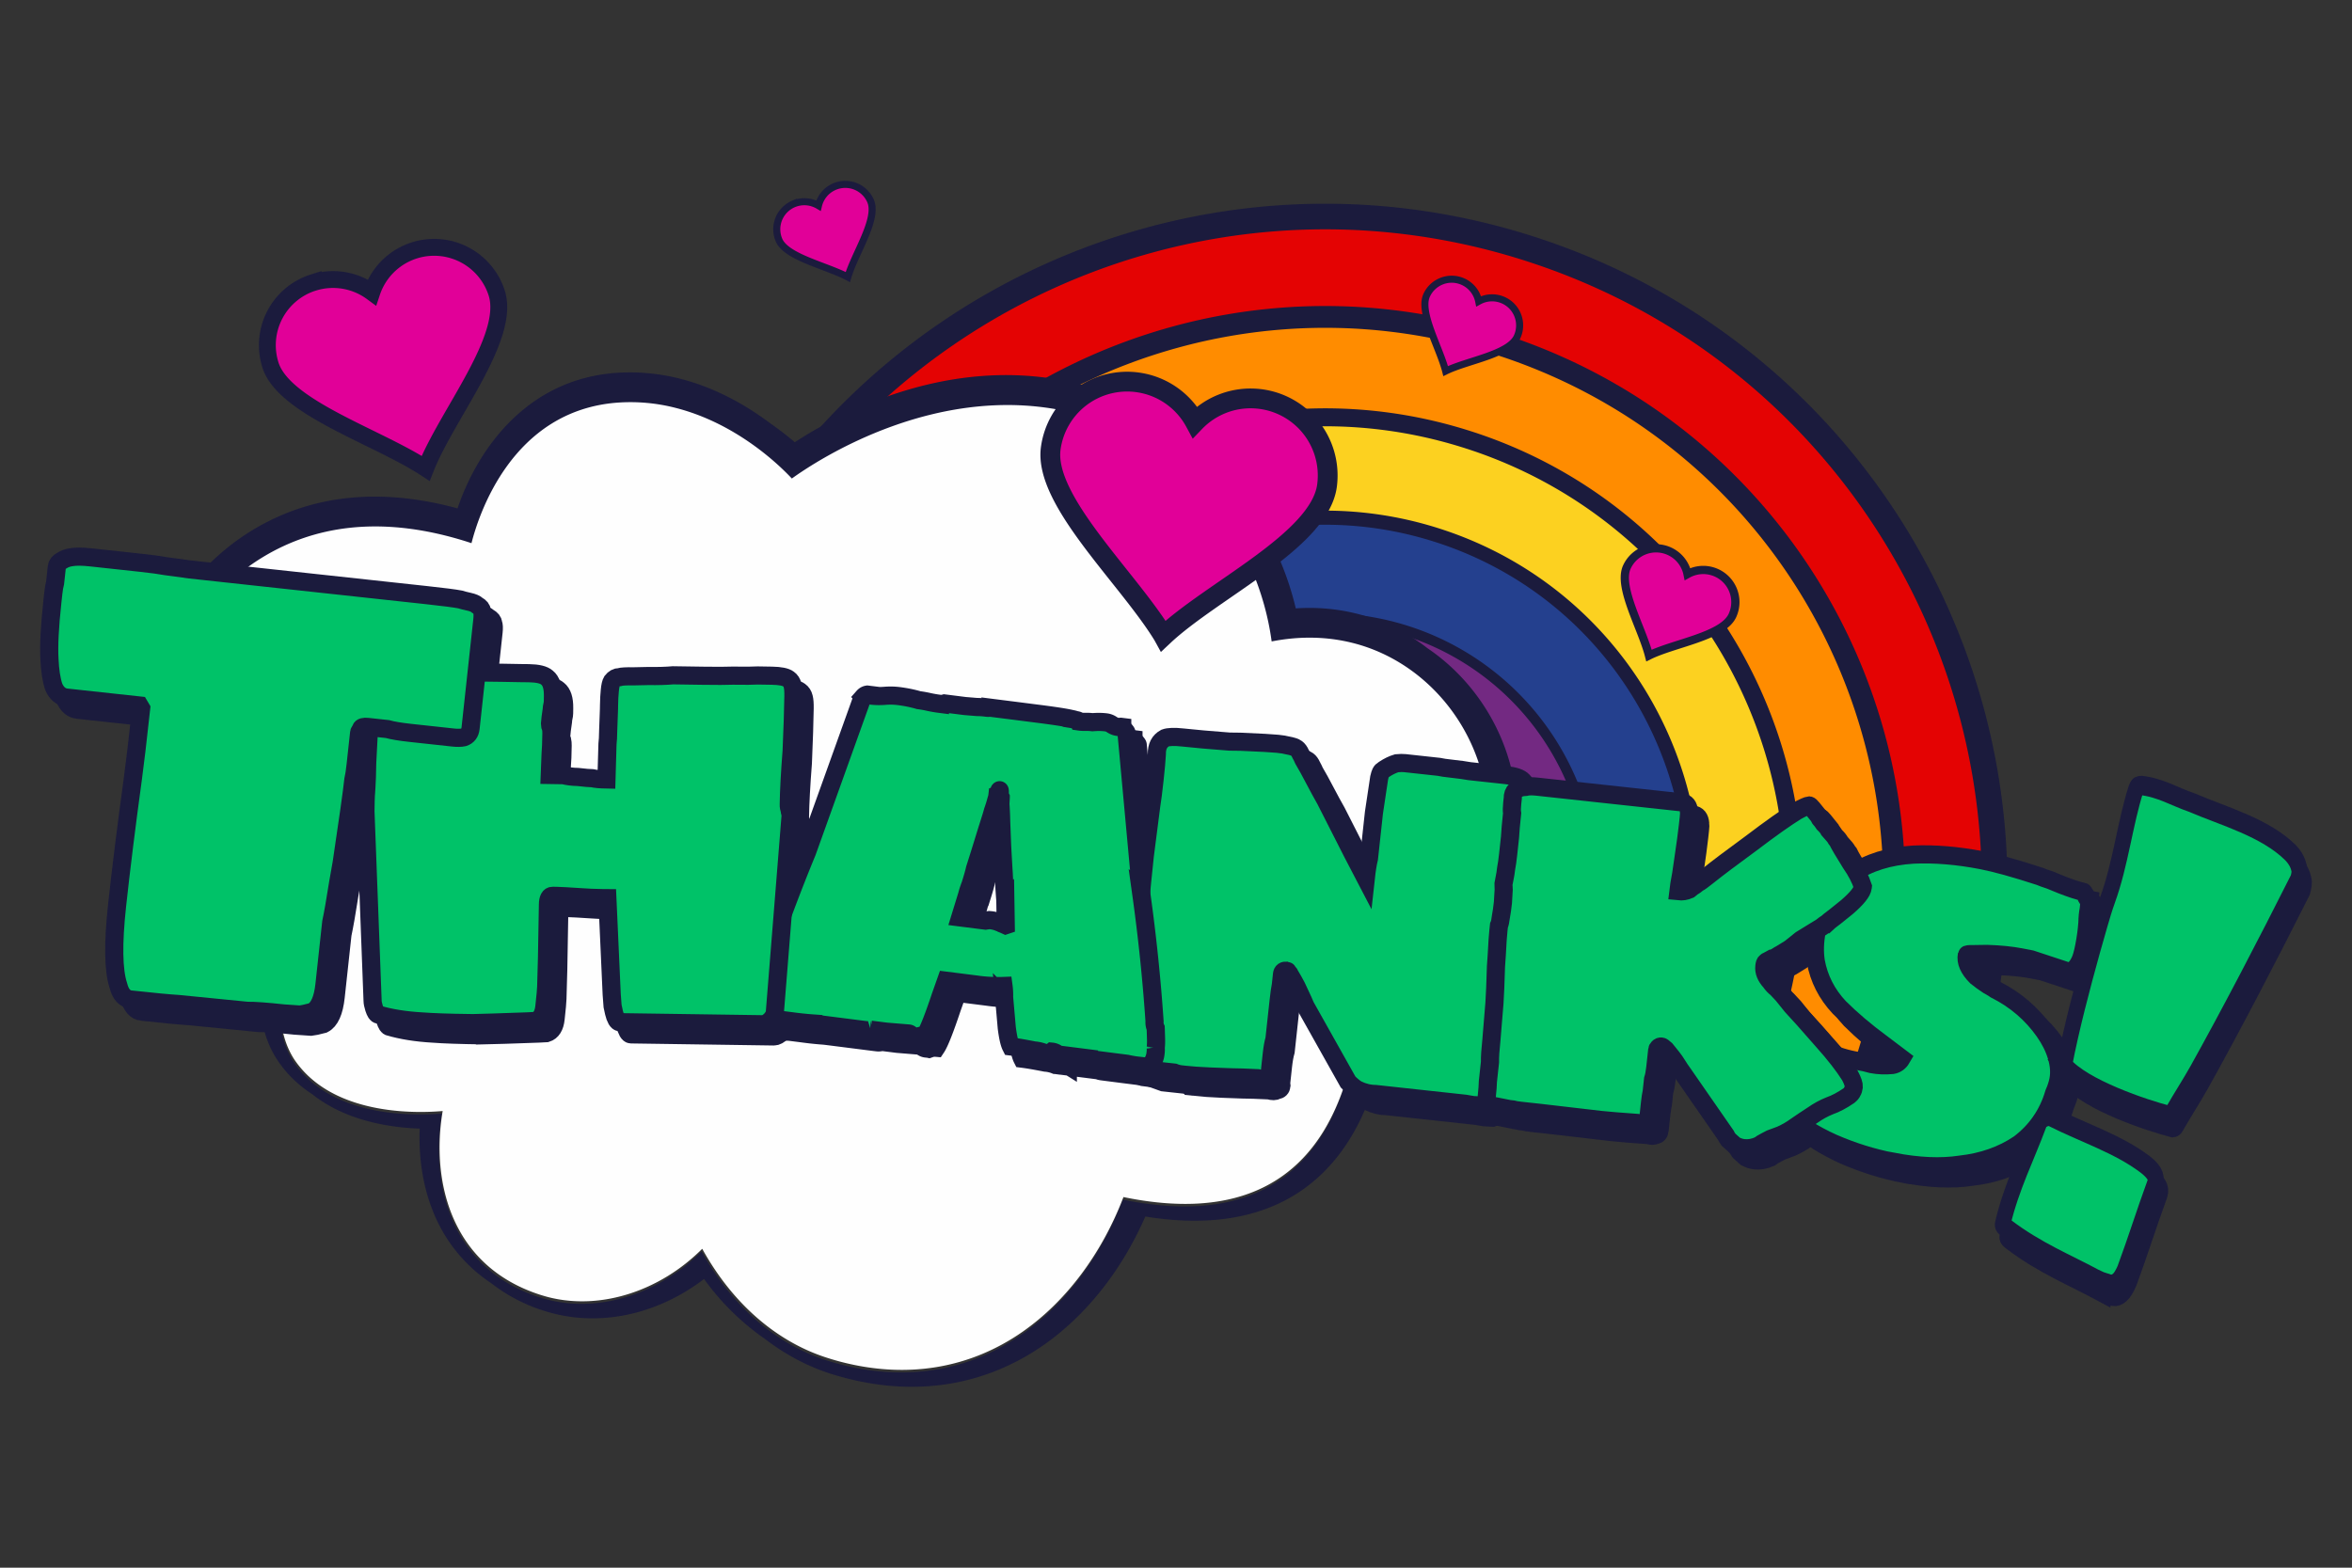
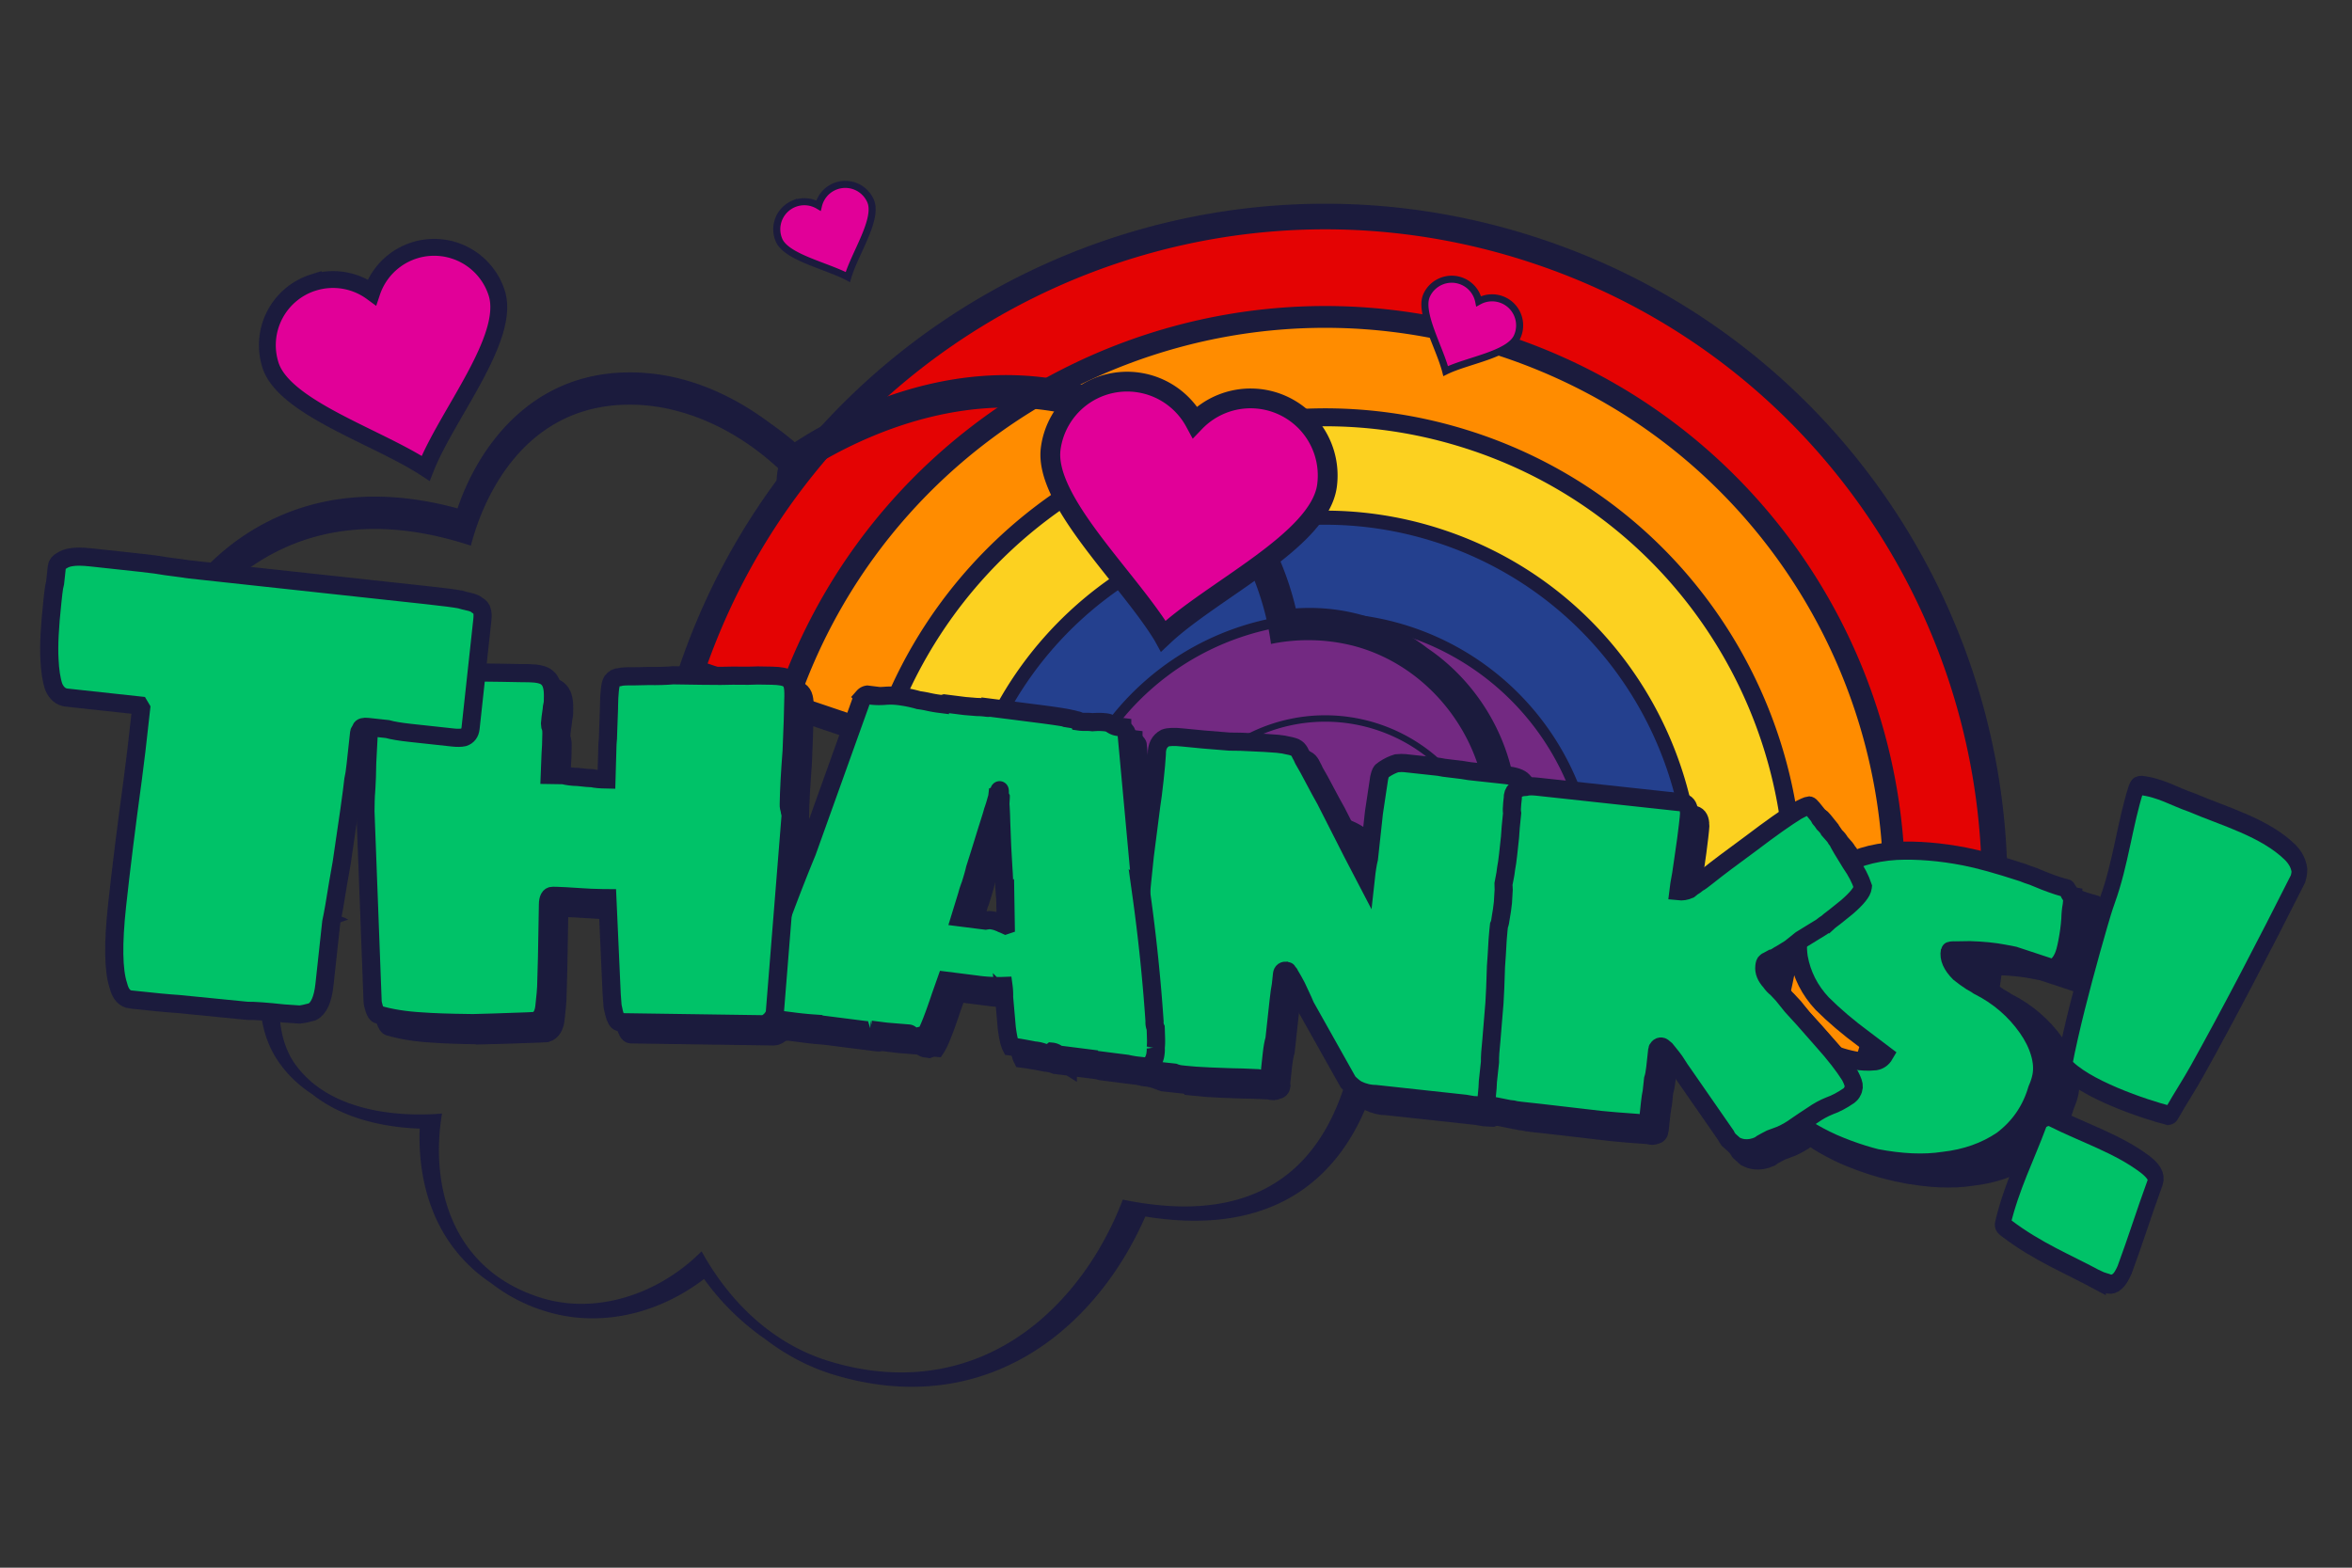
<svg xmlns="http://www.w3.org/2000/svg" width="300" height="200" viewBox="0 0 300 200" version="1.1" id="svg1">
  <rect x="0" y="0" width="300" height="200" fill="#333333" stroke="none" />
  <defs id="defs1" />
  <g id="g19" transform="translate(0.059,3.903)">
    <g id="g18">
      <g id="g1" transform="rotate(-15.753,174.531,115.754)">
        <path fill="#e40303" fill-rule="evenodd" stroke="#1b1b3d" stroke-width="3.269" d="m 219.252,37.441 c -38.884,-26.657 -92.008,-16.743 -118.665,22.14 l 63.363,43.434 a 8.535,8.535 0 1 1 14.079,9.653 l 63.363,43.434 c 26.653,-38.88 16.743,-92.008 -22.14,-118.661 z" id="path1" />
        <path fill="#ff8c00" fill-rule="evenodd" stroke="#1b1b3d" stroke-width="2.782" d="M 212.011,48.001 C 178.963,25.343 133.805,33.771 111.151,66.823 l 52.8,36.193 a 8.535,8.535 0 1 1 14.079,9.653 l 52.8,36.196 C 253.487,115.813 245.063,70.655 212.011,48.001 Z" id="path2" />
        <path fill="#fcd120" fill-rule="evenodd" stroke="#1b1b3d" stroke-width="2.29" d="m 204.773,58.561 c -27.216,-18.659 -64.403,-11.716 -83.062,15.496 l 42.24,28.959 a 8.535,8.535 0 1 1 14.079,9.653 l 42.244,28.955 C 238.928,114.407 231.989,77.22 204.777,58.561 Z" id="path3" />
        <path fill="#24408e" fill-rule="evenodd" stroke="#1b1b3d" stroke-width="1.799" d="M 197.535,69.121 C 176.147,54.46 146.928,59.914 132.271,81.298 l 31.68,21.717 a 8.535,8.535 0 1 1 14.079,9.653 l 31.684,21.717 C 224.37,113.001 218.916,83.777 197.535,69.121 Z" id="path4" />
        <path fill="#732982" fill-rule="evenodd" stroke="#1b1b3d" stroke-width="1.308" d="m 190.294,79.68 a 34.14,34.14 0 0 0 -47.463,8.855 l 21.12,14.479 a 8.535,8.535 0 1 1 14.079,9.653 l 21.124,14.476 a 34.144,34.144 0 0 0 -8.859,-47.463 z" id="path5" />
        <path fill="#732982" fill-rule="evenodd" stroke="#1b1b3d" stroke-width="0.816" d="m 183.056,90.24 a 21.339,21.339 0 0 0 -29.669,5.537 l 10.564,7.238 a 8.535,8.535 0 1 1 14.079,9.653 l 10.56,7.238 a 21.339,21.339 0 0 0 -5.533,-29.665 z" id="path6" />
      </g>
      <g id="g17" transform="rotate(14.242,105.59,83.159)">
        <path fill="#231f20" d="m 178.636,103.025 c 2.98,4.758 4.044,10.27 3.163,16.394 -1.669,11.622 -9.601,17.825 -23.564,18.448 -0.9,7.671 -3.805,14.676 -8.223,19.793 -5.333,6.181 -12.705,9.448 -21.324,9.448 a 32.213,32.213 0 0 1 -1.882,-0.056 c -6.853,-0.359 -13.567,-3.746 -19.027,-9.571 -3.921,6.61 -10.666,10.808 -17.477,10.808 a 19.232,19.232 0 0 1 -1.139,-0.037 C 77.081,167.467 72.08,157.421 71.367,148.589 c -1.811,0.631 -5.594,1.744 -9.717,1.744 -4.127,0 -7.506,-1.113 -10.057,-3.298 -3.253,-2.793 -5.732,-9.373 -1.976,-15.969 0,0 1.049,-1.273 2.285,-2.252 1.202,-0.945 1.781,-1.247 1.781,-1.247 0,0 -1.169,-0.463 -3.212,0.052 -1.681,0.418 -3.219,1.554 -4.358,3.368 -9.922,-1.195 -22.265,-10.359 -22.481,-26.589 -0.045,-3.555 1.598,-12.051 8.156,-18.698 5.471,-5.542 12.876,-8.354 22.007,-8.354 1.079,0 2.188,0.037 3.316,0.119 -0.008,-3.794 0.866,-17.597 13.511,-21.918 a 23.023,23.023 0 0 1 7.465,-1.214 c 6.296,0 11.554,2.263 14.568,3.903 0.131,2.424 1.094,4.089 1.094,4.089 0,0 1.412,-3.253 4.407,-6.588 5.396,-5.202 15.965,-13.272 29.577,-13.272 0.926,0 1.867,0.037 2.79,0.112 12.137,0.971 23.77,9.934 28.591,21.932 a 23.516,23.516 0 0 1 10.105,-2.356 c 10.621,0 20.248,7.954 22.392,18.5 1.923,9.441 -2.92,17.746 -12.977,22.369 z m 16.555,-23.856 c -1.804,-8.869 -8.388,-16.084 -16.611,-19.049 a 24.405,24.405 0 0 0 -9.713,-2.046 c -2.622,0 -5.232,0.422 -7.805,1.259 -4.392,-8.429 -11.969,-15.095 -20.54,-18.288 a 32.68,32.68 0 0 0 -10.154,-2.539 37.341,37.341 0 0 0 -2.988,-0.12 c -16.73,0 -28.815,11.065 -33.468,16.122 a 39.033,39.033 0 0 0 -3.615,-1.561 c -3.305,-1.389 -7.697,-2.693 -12.566,-2.693 -2.864,0 -5.65,0.456 -8.276,1.348 -11.054,3.779 -14.605,14.333 -15.162,21.671 a 43.843,43.843 0 0 0 -0.848,-0.008 c -9.833,0 -17.839,3.062 -23.8,9.108 -6.207,6.285 -8.951,15.031 -8.881,20.502 0.194,14.837 9.758,24.274 19.285,27.721 1.804,0.773 3.622,1.329 5.389,1.666 -1.606,5.968 0.377,11.868 4.16,15.113 1.483,1.277 3.189,2.241 5.101,2.89 2.338,1.057 5.034,1.598 8.059,1.598 2.293,0 4.47,-0.31 6.322,-0.71 0.799,3.764 2.289,7.204 4.373,9.993 a 19.621,19.621 0 0 0 9.303,6.871 21.481,21.481 0 0 0 8.656,1.8 c 6.685,0 13.078,-3.357 17.544,-8.993 a 32.131,32.131 0 0 0 9.486,5.534 c 3.017,1.292 6.162,2.054 9.344,2.222 a 38.013,38.013 0 0 0 2.013,0.052 c 9.373,0 17.403,-3.563 23.228,-10.315 4.332,-5.027 7.312,-11.711 8.522,-19.064 17.41,-1.52 22.612,-11.838 23.852,-20.465 0.825,-5.736 0.09,-10.994 -2.188,-15.685 4.448,-2.468 7.771,-5.676 9.904,-9.56 2.39,-4.347 3.103,-9.317 2.073,-14.378" id="path1-9" style="fill:#1b1b3d;fill-opacity:1;stroke-width:3.734" />
-         <path fill="#fefefe" d="m 169.221,61.821 c -3.398,0 -6.797,0.792 -10.105,2.356 C 154.294,52.179 142.662,43.213 130.525,42.245 a 35.511,35.511 0 0 0 -2.786,-0.112 c -17.825,0 -30.443,13.844 -33.054,16.954 -2.054,-1.318 -8.642,-5.086 -16.596,-5.086 a 23.116,23.116 0 0 0 -7.461,1.214 C 57.979,59.536 57.109,73.339 57.109,77.133 a 46.979,46.979 0 0 0 -3.312,-0.119 c -9.131,0 -16.536,2.812 -22.007,8.354 -6.558,6.647 -8.201,15.143 -8.152,18.702 0.232,17.436 14.467,26.724 24.651,26.724 0.456,0 0.896,-0.019 1.329,-0.06 -3.757,6.591 -1.277,13.175 1.976,15.969 2.547,2.185 5.93,3.298 10.057,3.298 4.123,0 7.906,-1.113 9.717,-1.744 0.713,8.836 5.714,18.878 17.795,19.662 0.373,0.019 0.758,0.037 1.139,0.037 6.812,0 13.556,-4.201 17.477,-10.808 5.46,5.826 12.174,9.213 19.027,9.571 0.631,0.037 1.266,0.056 1.882,0.056 8.619,0 15.991,-3.268 21.324,-9.448 4.418,-5.116 7.32,-12.122 8.22,-19.793 13.967,-0.624 21.899,-6.827 23.564,-18.448 0.885,-6.125 -0.179,-11.633 -3.159,-16.394 C 188.693,98.068 193.536,89.763 191.617,80.322 189.469,69.772 179.842,61.821 169.221,61.821" id="path2-6" style="stroke-width:3.734" />
      </g>
-       <path fill="#ff0808" fill-rule="evenodd" stroke="#000000" stroke-width="1.051" d="m 212.881,66.424 a 4.097,4.097 0 0 0 -5.432,2.016 c -1.17,2.545 1.92,7.777 2.822,11.289 3.211,-1.586 9.422,-2.436 10.645,-5.111 a 4.097,4.097 0 0 0 -5.728,-5.282 4.097,4.097 0 0 0 -2.308,-2.912 z" id="path21" style="fill:#e10098;fill-opacity:1;stroke:#1b1b3d;stroke-opacity:1" />
      <path fill="#ff0808" fill-rule="evenodd" stroke="#000000" stroke-width="0.9" d="m 186.57,32.038 a 3.515,3.515 0 0 0 -4.657,1.727 c -1.002,2.18 1.65,6.667 2.423,9.675 2.749,-1.361 8.071,-2.091 9.121,-4.379 a 3.515,3.515 0 0 0 -4.908,-4.526 3.515,3.515 0 0 0 -1.979,-2.496 z m -85.413,-9.925 a 3.515,3.515 0 0 0 -1.857,4.607 c 0.941,2.209 6.039,3.27 8.785,4.723 0.848,-2.95 3.889,-7.374 2.903,-9.694 a 3.515,3.515 0 0 0 -6.651,0.581 3.515,3.515 0 0 0 -3.18,-0.217 z" id="path22" style="fill:#e10098;fill-opacity:1;stroke:#1b1b3d;stroke-opacity:1" />
      <path fill="#ff0808" fill-rule="evenodd" stroke="#000000" stroke-width="2.525" d="m 145.027,44.874 a 9.834,9.834 0 0 0 -11.064,8.424 c -0.899,6.662 9.832,16.481 14.341,23.883 l 0.032,0.058 c 6.26,-5.886 19.917,-12.177 20.865,-19.17 a 9.834,9.834 0 0 0 -16.839,-8.123 9.834,9.834 0 0 0 -7.335,-5.072 z" id="path23" style="fill:#e10098;fill-opacity:1;stroke:#1b1b3d;stroke-opacity:1" />
      <path fill="#ff0808" fill-rule="evenodd" stroke="#000000" stroke-width="2.151" d="m 39.883,32.149 a 8.375,8.375 0 0 0 -5.444,10.522 c 1.736,5.452 13.596,9.114 19.796,13.18 2.666,-6.813 10.887,-16.633 9.063,-22.365 a 8.375,8.375 0 0 0 -15.926,-0.106 8.375,8.375 0 0 0 -7.489,-1.227 z" id="path24-56" style="fill:#e10098;fill-opacity:1;stroke:#1b1b3d;stroke-opacity:1" />
    </g>
    <g id="g16" transform="matrix(1.025,0.081,-0.081,1.025,2.195,-15.443)">
      <g id="g15">
        <g id="g14-3" style="fill:#1b1b3d;fill-opacity:1" transform="translate(1.507,1.397)">
          <g id="g1-1-8" transform="matrix(4.357,0.128,-0.128,4.357,61.87,51.073)" style="fill:#1b1b3d;fill-opacity:1;stroke-width:0.516;stroke-dasharray:none">
            <path fill="#27b312" stroke="#1b1b3d" stroke-width="1.176" d="m 22.003,18.092 q -0.14,0 -0.24,-0.03 h -0.634 l -0.635,-0.154 -0.043,-0.113 q -0.014,0 -0.014,-0.155 -0.028,-0.424 -0.028,-0.974 0,-0.395 -0.028,-0.635 0,-0.395 -0.014,-0.593 v -0.493 q -0.07,-0.649 -0.085,-1.425 -0.014,-0.776 -0.014,-1.51 l 0.028,-1.439 q 0.014,-0.24 0.014,-0.734 0,-0.494 -0.014,-0.734 -0.042,-0.324 0.184,-0.48 0.14,-0.07 0.493,-0.07 0.522,0 1.34,-0.027 l 0.312,-0.03 Q 23.47,8.44 23.683,8.44 q 0.197,0 0.282,0.015 0.197,0.014 0.268,0.057 0.07,0.041 0.127,0.14 0.07,0.1 0.099,0.155 0.169,0.226 0.337,0.48 0.256,0.38 0.41,0.592 l 0.931,1.426 0.452,0.677 q 0,-0.367 0.029,-0.578 v -1.312 l 0.041,-1.003 q 0.014,-0.112 0.03,-0.155 0.013,-0.042 0.04,-0.056 l 0.044,-0.043 q 0.168,-0.14 0.338,-0.211 0.141,-0.028 0.226,-0.028 h 0.972 q 0.113,0.014 0.396,0.014 0.31,0 0.493,0.014 h 1.044 q 0.368,0 0.495,0.113 0.155,0.113 0.155,0.493 l -0.014,0.142 -0.015,0.225 q -0.014,0.085 -0.014,0.226 v 0.283 l 0.029,0.14 v 0.452 q -0.015,0.24 -0.015,0.818 v 1.044 q -0.014,0.367 -0.014,1.03 v 3.528 l -0.057,0.536 q -0.056,0.324 -0.225,0.395 l -0.24,0.014 -0.24,-0.014 h -2.54 q -0.282,0.028 -0.55,-0.07 -0.127,-0.057 -0.282,-0.184 l -1.44,-2.018 q 0,-0.014 -0.31,-0.522 -0.113,-0.169 -0.211,-0.296 -0.028,-0.056 -0.07,-0.084 -0.03,-0.043 -0.043,-0.043 -0.127,0 -0.127,0.113 v 0.31 Q 24.5,15.397 24.5,15.721 v 1.086 q -0.03,0.169 -0.03,0.424 v 0.493 l 0.016,0.07 q 0,0.114 -0.113,0.142 -0.07,0.056 -0.226,0.028 -0.48,0.028 -0.762,0.057 -0.169,0.014 -0.592,0.042 -0.424,0.029 -0.79,0.029 z" id="path24-51" style="fill:#1b1b3d;fill-opacity:1;stroke-width:0.516;stroke-dasharray:none" />
          </g>
          <path fill="#27b312" stroke="#1b1b3d" stroke-width="3.999" d="m 244.12,136.564 q -3.809,-0.428 -7.576,-1.725 -3.711,-1.338 -6,-3.175 -0.426,-2 -0.529,-3.972 -0.109,-1.964 -0.186,-5.616 l 0.019,-0.165 q 0.182,-0.626 0.806,-0.885 1.899,1.464 3.707,2.322 1.811,0.799 4.064,1.052 l 1.289,0.145 0.852,0.151 q 1.23,0.138 2.562,-0.097 0.731,-0.183 1.078,-0.906 l -2.684,-1.715 q -3.097,-1.924 -5.527,-3.991 -2.512,-2.294 -3.352,-5.484 -0.4,-1.732 -0.177,-3.719 0.542,-4.823 3.826,-7.446 2.874,-2.335 7.397,-2.969 3.916,-0.484 8.473,0.028 2.684,0.302 7.336,1.424 0.47,0.16 1.321,0.363 l 1.575,0.502 q 1.79,0.531 2.648,0.627 0.051,0.006 0.143,0.174 l 0.236,0.301 q 0.169,0.404 0.388,0.429 l 0.106,0.012 -0.02,1.132 q -0.09,0.803 -0.033,1.739 0.014,1.363 -0.161,2.914 -0.151,1.344 -0.382,1.909 -0.392,1.048 -1.139,1.451 l -4.92,-1.204 -1.285,-0.145 q -1.826,-0.205 -4.228,-0.09 l -1.817,0.172 q -0.65,0.034 -0.662,0.14 -0.145,1.289 1.389,2.605 0.755,0.517 1.522,0.933 0.777,0.357 0.981,0.491 3.843,1.571 6.429,4.687 1.195,1.44 1.785,2.97 0.59,1.53 0.439,2.875 -0.09,0.803 -0.405,1.697 -0.832,3.973 -3.849,6.63 -2.924,2.325 -7.029,3.118 -3.579,0.843 -8.407,0.3 z" id="path27-2" style="fill:#1b1b3d;fill-opacity:1;stroke-width:2.251;stroke-dasharray:none" />
          <path style="font-weight:bold;font-size:53.333px;line-height:1.25;font-family:'Sigmar One';-inkscape-font-specification:'Sigmar One Bold';text-align:end;letter-spacing:0px;text-anchor:end;fill:#1b1b3d;fill-opacity:1;stroke:#1b1b3d;stroke-width:2.251;stroke-dasharray:none" d="m 223.597,135.438 q -0.349,-0.432 -0.347,-0.492 l -6.103,-7.464 q -0.175,-0.186 -0.58,-0.739 -0.405,-0.554 -0.756,-0.925 l -0.876,-0.929 q -0.412,-0.313 -0.533,-0.317 -0.241,-0.007 -0.366,0.17 -0.124,0.117 -0.129,0.297 l -0.025,0.842 -0.039,1.323 q -0.028,0.962 -0.164,1.5 l -0.046,1.564 q -0.076,0.54 -0.099,1.322 l -0.023,0.782 -0.026,0.902 -0.007,0.241 q -0.018,0.602 -0.44,0.649 -0.308,0.232 -0.906,0.094 -3.132,0.029 -4.515,-0.012 l -7.698,-0.285 -1.023,-0.03 -1.203,-0.035 q -0.782,-0.023 -1.081,-0.092 l -0.421,-0.012 -2.7,-0.32 -0.166,-0.487 q -0.06,-0.002 -0.041,-0.663 0.03,-1.023 -0.009,-1.746 l 0.07,-2.406 q -0.094,-0.906 -0.041,-2.711 l 0.015,-4.635 q -0.016,-1.506 -0.169,-4.52 l -0.016,-1.506 q -0.06,-2.049 -0.032,-3.011 l 0.018,-0.602 q 0.131,-0.357 0.152,-1.079 0.083,-0.78 0.113,-1.803 l -0.025,-1.205 q 0.012,-0.421 -0.041,-0.663 -0.051,-0.303 -0.048,-0.423 0.004,-0.12 0.081,-0.72 0.078,-0.6 0.095,-1.201 0.081,-0.72 0.113,-1.803 l 0.026,-0.902 0.035,-1.203 q -0.03,-1.024 0.028,-3.01 -0.108,-0.425 -0.085,-1.207 l 0.018,-0.602 q -0.14,-1.389 1.491,-1.582 0.487,-0.166 1.389,-0.14 l 1.323,0.039 6.677,0.195 4.933,0.144 3.188,0.093 1.925,0.056 q 0.842,0.025 0.993,1.053 0.055,0.182 0.037,0.784 l -0.026,0.902 q -0.044,1.504 -0.252,4.508 l -0.108,1.622 q -0.166,1.561 -0.184,2.162 0.722,0.021 1.334,-0.322 0.433,-0.409 0.433,-0.409 0.122,-0.057 0.246,-0.173 0.186,-0.175 0.31,-0.292 0.244,-0.113 1.173,-0.989 1.548,-1.46 5.068,-4.488 3.4,-3.031 5.307,-4.42 1.166,-0.749 1.468,-0.8 0.12,0.004 0.412,0.313 0.292,0.31 0.409,0.433 0,0 0.526,0.557 0.112,0.304 0.29,0.37 l 0.349,0.432 q 0.529,0.437 0.701,0.743 l 0.703,0.683 q 0.175,0.186 0.29,0.37 0.117,0.124 0.175,0.186 0.343,0.612 1.849,2.643 1.163,1.419 1.725,2.76 l -0.004,0.12 q -0.025,0.842 -1.762,2.598 l -1.362,1.285 q -0.741,0.641 -1.053,0.993 -0.06,-0.002 -0.184,0.115 -0.124,0.117 -0.31,0.292 l -2.461,1.794 q 0,0 -1.238,1.168 l -1.107,0.81 q -0.122,0.057 -0.492,0.347 -0.308,0.232 -0.55,0.285 -0.184,0.115 -0.43,0.288 -0.244,0.113 -0.308,0.232 -0.122,0.057 -0.136,0.538 -0.028,0.962 0.91,1.833 0.407,0.494 0.821,0.747 l 0.821,0.747 q 1.226,1.3 1.226,1.3 1.173,1.058 4.217,4.037 2.343,2.236 3.675,4.021 0.575,0.92 0.563,1.341 -0.011,0.361 -0.138,0.598 -0.067,0.239 -0.377,0.531 -1.233,0.987 -2.27,1.439 -1.038,0.511 -2.026,1.325 -0.985,0.754 -1.911,1.509 -0.803,0.699 -1.843,1.271 l -1.221,0.566 q 0,0 -0.552,0.345 -0.552,0.345 -0.8,0.579 -0.918,0.515 -1.881,0.487 -0.541,-0.016 -1.136,-0.274 z" id="text9-4" aria-label="K" />
          <path fill="#27b312" stroke="#1b1b3d" stroke-width="3.311" d="m 102.721,129.815 c -0.536,-0.025 -0.888,-0.457 -1.057,-1.292 a 2.179,2.179 0 0 1 -0.037,-0.623 10.436,10.436 0 0 1 0.339,-1.852 l 0.245,-1.235 0.221,-0.732 c 1.518,-5.776 2.98,-10.852 4.394,-15.217 l 5.276,-19.409 c 0.002,-0.082 0.07,-0.205 0.203,-0.363 a 0.788,0.788 0 0 1 0.448,-0.292 l 0.311,0.014 c -0.006,0.04 0.056,0.07 0.183,0.075 a 8.734,8.734 0 0 0 1.684,-0.108 8.587,8.587 0 0 1 1.687,-0.104 c 0.909,0.044 1.752,0.144 2.532,0.31 a 12.856,12.856 0 0 1 1.24,0.119 c 0.453,0.063 0.925,0.108 1.424,0.132 a 1.51,1.51 0 0 0 0.561,-0.095 l 1.118,0.052 1.433,0.067 1.491,0.005 c 0.291,-0.021 0.643,-0.034 1.057,-0.018 0.33,0.025 0.498,0.007 0.499,-0.034 l 0.991,0.047 2.112,0.099 2.607,0.127 c 2.313,0.107 3.843,0.216 4.588,0.34 a 2.49,2.49 0 0 1 0.49,0.089 c 0.246,0.009 0.392,0.054 0.433,0.143 0.286,0.019 0.576,0.006 0.869,-0.024 a 5.755,5.755 0 0 1 0.806,-0.02 c 0.591,-0.099 1.148,-0.137 1.688,-0.112 a 1.62,1.62 0 0 1 0.735,0.226 1.784,1.784 0.599 0 0 0.797,0.226 l 0.316,-0.051 0.184,0.009 a 1.555,1.555 0.01 0 1 0.358,0.392 c 0.155,0.133 0.235,0.239 0.232,0.321 l 3.415,19.819 a 223.141,223.141 0 0 1 2.868,15.561 1.661,1.661 0 0 0 0.208,0.82 l 0.132,1.188 c 0.058,0.502 0.079,0.917 0.062,1.249 a 2.959,2.959 0 0 1 0.033,0.684 2.522,2.522 0 0 1 -0.443,1.41 0.837,0.837 0 0 1 -0.759,0.336 l -0.806,-0.038 a 12.314,12.314 0 0 1 -1.424,-0.127 l -1.613,-0.075 -1.555,-0.076 -1.24,-0.061 c -0.327,-0.016 -0.493,-0.044 -0.49,-0.089 l -3.91,-0.184 0.005,-0.123 a 1.388,1.388 0 0 0 -0.617,-0.156 l -0.066,0.061 -0.07,0.06 c -0.002,0.082 -0.042,0.126 -0.124,0.123 l -0.188,-0.01 -0.495,-0.027 a 3.992,3.992 0 0 0 -1.239,-0.184 c -1.233,-0.142 -2.205,-0.232 -2.906,-0.263 -0.235,-0.383 -0.469,-1.136 -0.707,-2.274 l -0.632,-3.763 a 8.306,8.306 0 0 0 -0.18,-1.376 18.815,18.815 0 0 1 -3.428,0.085 l -1.924,-0.09 -1.801,-0.085 -0.524,1.967 c -0.672,2.705 -1.185,4.381 -1.546,5.027 a 2.008,2.008 0 0 0 -0.627,0.094 l -0.255,0.113 -0.061,-0.009 -0.255,-0.006 a 0.98,0.98 0 0 1 -0.548,-0.15 0.416,0.416 0 0 0 -0.306,-0.141 l -2.797,-0.009 -0.995,-0.047 -0.929,-0.042 a 1.388,1.388 0 0 1 -0.632,0.098 l -0.246,-0.009 -5.706,-0.272 -0.561,-0.024 a 40.814,40.814 1.348 0 1 -2.796,-0.071 l -1.613,-0.075 c -0.333,0.024 -0.811,0.023 -1.429,-0.009 z m 29.399,-13.842 -0.292,-3.065 a 93.994,93.994 0 0 1 -0.463,-3.319 c -0.066,-0.417 -0.219,-1.543 -0.467,-3.378 l -0.354,-3.003 a 43.303,43.303 0 0 0 -0.273,-2.193 l -0.019,-0.81 a 1.118,1.118 0 0 1 -0.16,-0.566 c -0.029,-0.478 -0.08,-0.316 -0.127,-0.005 -0.007,0.168 -0.054,0.269 -0.142,0.31 l -0.009,0.246 -0.161,0.802 a 14.836,14.836 0 0 1 -0.235,0.981 c -0.058,0.33 -0.139,0.702 -0.237,1.113 l -0.395,1.717 a 341.733,341.733 0 0 1 -1.023,4.494 c -0.063,0.453 -0.198,1.13 -0.406,2.033 a 10.632,10.632 0 0 0 -0.311,1.292 l -0.632,2.834 3.164,0.15 0.443,-0.103 0.124,2.4e-4 a 3.604,3.604 0 0 1 1.108,0.179 0.747,0.747 0 0 1 0.433,0.147 c 0.162,0.047 0.303,0.1 0.429,0.146 z" id="path25-6" style="fill:#1b1b3d;fill-opacity:1;stroke-width:2.251;stroke-dasharray:none" />
          <path fill="#27b312" stroke="#1b1b3d" stroke-width="4.78" d="m 66.91,133.312 q -4.054,0.267 -6.063,0.27 -3.098,0.069 -5.46,-0.428 -0.259,0.016 -0.571,-0.737 -0.228,-0.571 -0.256,-0.892 l -2.737,-23.371 -0.08,-1.292 q -0.034,-0.448 -0.037,-1.615 -0.013,-1.163 -0.14,-3.095 l -0.09,-3.362 q -0.075,-1.287 -0.052,-1.931 -0.132,-1.933 -0.116,-3.749 l -0.053,-0.778 q 0.045,-0.257 0.042,-0.323 0.124,-0.072 0.434,-0.35 0.363,-0.347 0.609,-0.561 0.606,-0.617 1.827,-0.699 l 3.743,-0.239 1.028,-0.064 q 0.653,0.019 2.388,-0.09 1.872,-0.124 3.034,-0.137 l 2.961,-0.196 2.39,-0.146 0.962,-0.066 q 1.673,-0.106 2.295,0.368 0.808,0.537 0.914,2.21 l 0.042,0.641 q 0.016,0.264 -0.029,0.521 -0.045,0.257 -0.029,0.517 l -0.063,1.043 -0.013,0.776 q 0.016,0.259 0.164,0.508 0.077,0.252 0.104,0.643 0.114,1.74 0.1,2.516 l 0.106,2.643 1.673,-0.106 q 0.852,0.138 1.819,0.077 1.297,0.047 1.811,0.015 0.586,0.088 1.75,0.018 l -0.22,-4.382 q 0.027,-0.587 -0.045,-1.686 L 80.941,93.141 80.909,92.622 q -0.064,-1.028 -0.046,-1.808 0.01,-0.837 0.175,-1.171 0.359,-0.545 0.873,-0.577 0.381,-0.154 1.795,-0.244 l 1.737,-0.175 q 1.872,-0.124 3.087,-0.333 l 3.672,-0.236 q 2.574,-0.165 3.726,-0.305 2.263,-0.145 3.094,-0.267 l 1.744,-0.109 q 1.541,-0.096 2.082,0.249 0.402,0.238 0.566,0.741 0.156,0.447 0.21,1.347 0.162,2.513 0.315,6.771 0.006,4.141 0.167,6.658 0.022,0.382 0.17,0.635 0.021,0.255 0.1,0.445 0.067,0.124 0.07,0.19 l -0.028,24.584 q 0.019,0.33 -0.39,0.93 -0.541,0.624 -0.998,0.653 L 85.316,131.743 q -0.189,0.013 -0.41,-0.294 -0.207,-0.312 -0.371,-0.815 -0.085,-0.322 -0.249,-0.831 -0.101,-0.572 -0.218,-1.409 l -1.478,-11.872 -0.453,0.034 q -1.744,0.109 -2.774,0.107 -2.457,0.032 -3.037,0.071 l -0.519,0.032 q -0.575,0.035 -0.504,1.133 0.51,7.99 0.587,10.18 0.032,0.518 -0.03,2.46 -0.034,1.495 -0.982,1.877 l -0.959,0.127 q -5.014,0.583 -7.005,0.778 z" id="path28-7" style="fill:#1b1b3d;fill-opacity:1;stroke-width:2.251;stroke-dasharray:none" />
-           <path style="font-size:53.333px;line-height:1.25;font-family:'Sigmar One';-inkscape-font-specification:'Sigmar One';text-align:end;letter-spacing:0px;text-anchor:end;fill:#1b1b3d;fill-opacity:1;stroke:#1b1b3d;stroke-width:2.251;stroke-dasharray:none" d="m 24.644,133.717 q -1.147,-0.034 -1.675,-1.607 -1.15,-2.739 -0.941,-9.866 0.201,-6.881 0.709,-15.803 0.166,-2.865 0.341,-8.845 L 22.842,97.262 13.749,96.996 Q 12.684,96.965 12.062,95.799 11.525,94.553 11.26,92.414 10.922,89.944 11.056,85.357 l 0.034,-1.147 q 0.024,-0.819 0.12,-1.308 l 0.036,-1.229 0.022,-0.737 q 0.014,-0.491 0.515,-0.805 0.503,-0.395 1.164,-0.54 0.826,-0.222 2.465,-0.174 l 6.226,0.182 q 2.048,0.06 3.11,0.173 l 3.029,0.171 29.49,0.863 q 3.195,0.094 4.175,0.204 0.407,0.094 1.142,0.197 0.735,0.103 1.055,0.359 0.566,0.263 0.636,0.675 0.154,0.332 0.133,1.07 L 64.012,96.827 q -0.026,0.901 -0.773,1.207 -0.496,0.149 -1.315,0.125 l -2.621,-0.077 -2.703,-0.079 q -1.884,-0.055 -2.862,-0.248 l -2.457,-0.072 q -0.737,-0.022 -0.829,0.304 -0.002,0.082 -0.089,0.243 -0.084,0.08 -0.089,0.243 l -0.036,1.229 -0.082,2.785 q -0.036,1.229 -0.137,1.882 -0.07,2.376 -0.632,10.394 l -0.236,2.453 q -0.265,3.436 -0.474,4.987 l -0.228,7.782 q -0.082,2.785 -1.25,3.489 -1.077,0.378 -1.489,0.448 l -2.05,0.022 q -3.195,-0.093 -4.51,0.032 l -8.604,-0.17 q -1.641,0.034 -5.9,-0.091 z" id="text5-5" aria-label="T" />
        </g>
        <g id="g14">
          <g id="g1-1" transform="matrix(4.357,0.128,-0.128,4.357,61.87,51.073)" style="fill:#00c268;fill-opacity:1;stroke-width:0.516;stroke-dasharray:none">
            <path fill="#27b312" stroke="#1b1b3d" stroke-width="1.176" d="m 22.003,18.092 q -0.14,0 -0.24,-0.03 h -0.634 l -0.635,-0.154 -0.043,-0.113 q -0.014,0 -0.014,-0.155 -0.028,-0.424 -0.028,-0.974 0,-0.395 -0.028,-0.635 0,-0.395 -0.014,-0.593 v -0.493 q -0.07,-0.649 -0.085,-1.425 -0.014,-0.776 -0.014,-1.51 l 0.028,-1.439 q 0.014,-0.24 0.014,-0.734 0,-0.494 -0.014,-0.734 -0.042,-0.324 0.184,-0.48 0.14,-0.07 0.493,-0.07 0.522,0 1.34,-0.027 l 0.312,-0.03 Q 23.47,8.44 23.683,8.44 q 0.197,0 0.282,0.015 0.197,0.014 0.268,0.057 0.07,0.041 0.127,0.14 0.07,0.1 0.099,0.155 0.169,0.226 0.337,0.48 0.256,0.38 0.41,0.592 l 0.931,1.426 0.452,0.677 q 0,-0.367 0.029,-0.578 v -1.312 l 0.041,-1.003 q 0.014,-0.112 0.03,-0.155 0.013,-0.042 0.04,-0.056 l 0.044,-0.043 q 0.168,-0.14 0.338,-0.211 0.141,-0.028 0.226,-0.028 h 0.972 q 0.113,0.014 0.396,0.014 0.31,0 0.493,0.014 h 1.044 q 0.368,0 0.495,0.113 0.155,0.113 0.155,0.493 l -0.014,0.142 -0.015,0.225 q -0.014,0.085 -0.014,0.226 v 0.283 l 0.029,0.14 v 0.452 q -0.015,0.24 -0.015,0.818 v 1.044 q -0.014,0.367 -0.014,1.03 v 3.528 l -0.057,0.536 q -0.056,0.324 -0.225,0.395 l -0.24,0.014 -0.24,-0.014 h -2.54 q -0.282,0.028 -0.55,-0.07 -0.127,-0.057 -0.282,-0.184 l -1.44,-2.018 q 0,-0.014 -0.31,-0.522 -0.113,-0.169 -0.211,-0.296 -0.028,-0.056 -0.07,-0.084 -0.03,-0.043 -0.043,-0.043 -0.127,0 -0.127,0.113 v 0.31 Q 24.5,15.397 24.5,15.721 v 1.086 q -0.03,0.169 -0.03,0.424 v 0.493 l 0.016,0.07 q 0,0.114 -0.113,0.142 -0.07,0.056 -0.226,0.028 -0.48,0.028 -0.762,0.057 -0.169,0.014 -0.592,0.042 -0.424,0.029 -0.79,0.029 z" id="path24" style="fill:#00c268;fill-opacity:1;stroke-width:0.516;stroke-dasharray:none" />
          </g>
-           <path fill="#27b312" stroke="#1b1b3d" stroke-width="3.999" d="m 244.12,136.564 q -3.809,-0.428 -7.576,-1.725 -3.711,-1.338 -6,-3.175 -0.426,-2 -0.529,-3.972 -0.109,-1.964 -0.186,-5.616 l 0.019,-0.165 q 0.182,-0.626 0.806,-0.885 1.899,1.464 3.707,2.322 1.811,0.799 4.064,1.052 l 1.289,0.145 0.852,0.151 q 1.23,0.138 2.562,-0.097 0.731,-0.183 1.078,-0.906 l -2.684,-1.715 q -3.097,-1.924 -5.527,-3.991 -2.512,-2.294 -3.352,-5.484 -0.4,-1.732 -0.177,-3.719 0.542,-4.823 3.826,-7.446 2.874,-2.335 7.397,-2.969 3.916,-0.484 8.473,0.028 2.684,0.302 7.336,1.424 0.47,0.16 1.321,0.363 l 1.575,0.502 q 1.79,0.531 2.648,0.627 0.051,0.006 0.143,0.174 l 0.236,0.301 q 0.169,0.404 0.388,0.429 l 0.106,0.012 -0.02,1.132 q -0.09,0.803 -0.033,1.739 0.014,1.363 -0.161,2.914 -0.151,1.344 -0.382,1.909 -0.392,1.048 -1.139,1.451 l -4.92,-1.204 -1.285,-0.145 q -1.826,-0.205 -4.228,-0.09 l -1.817,0.172 q -0.65,0.034 -0.662,0.14 -0.145,1.289 1.389,2.605 0.755,0.517 1.522,0.933 0.777,0.357 0.981,0.491 3.843,1.571 6.429,4.687 1.195,1.44 1.785,2.97 0.59,1.53 0.439,2.875 -0.09,0.803 -0.405,1.697 -0.832,3.973 -3.849,6.63 -2.924,2.325 -7.029,3.118 -3.579,0.843 -8.407,0.3 z" id="path27" style="fill:#00c268;fill-opacity:1;stroke-width:2.251;stroke-dasharray:none" />
+           <path fill="#27b312" stroke="#1b1b3d" stroke-width="3.999" d="m 244.12,136.564 q -3.809,-0.428 -7.576,-1.725 -3.711,-1.338 -6,-3.175 -0.426,-2 -0.529,-3.972 -0.109,-1.964 -0.186,-5.616 l 0.019,-0.165 q 0.182,-0.626 0.806,-0.885 1.899,1.464 3.707,2.322 1.811,0.799 4.064,1.052 q 1.23,0.138 2.562,-0.097 0.731,-0.183 1.078,-0.906 l -2.684,-1.715 q -3.097,-1.924 -5.527,-3.991 -2.512,-2.294 -3.352,-5.484 -0.4,-1.732 -0.177,-3.719 0.542,-4.823 3.826,-7.446 2.874,-2.335 7.397,-2.969 3.916,-0.484 8.473,0.028 2.684,0.302 7.336,1.424 0.47,0.16 1.321,0.363 l 1.575,0.502 q 1.79,0.531 2.648,0.627 0.051,0.006 0.143,0.174 l 0.236,0.301 q 0.169,0.404 0.388,0.429 l 0.106,0.012 -0.02,1.132 q -0.09,0.803 -0.033,1.739 0.014,1.363 -0.161,2.914 -0.151,1.344 -0.382,1.909 -0.392,1.048 -1.139,1.451 l -4.92,-1.204 -1.285,-0.145 q -1.826,-0.205 -4.228,-0.09 l -1.817,0.172 q -0.65,0.034 -0.662,0.14 -0.145,1.289 1.389,2.605 0.755,0.517 1.522,0.933 0.777,0.357 0.981,0.491 3.843,1.571 6.429,4.687 1.195,1.44 1.785,2.97 0.59,1.53 0.439,2.875 -0.09,0.803 -0.405,1.697 -0.832,3.973 -3.849,6.63 -2.924,2.325 -7.029,3.118 -3.579,0.843 -8.407,0.3 z" id="path27" style="fill:#00c268;fill-opacity:1;stroke-width:2.251;stroke-dasharray:none" />
          <path style="font-weight:bold;font-size:53.333px;line-height:1.25;font-family:'Sigmar One';-inkscape-font-specification:'Sigmar One Bold';text-align:end;letter-spacing:0px;text-anchor:end;fill:#00c268;fill-opacity:1;stroke:#1b1b3d;stroke-width:2.251;stroke-dasharray:none" d="m 223.597,135.438 q -0.349,-0.432 -0.347,-0.492 l -6.103,-7.464 q -0.175,-0.186 -0.58,-0.739 -0.405,-0.554 -0.756,-0.925 l -0.876,-0.929 q -0.412,-0.313 -0.533,-0.317 -0.241,-0.007 -0.366,0.17 -0.124,0.117 -0.129,0.297 l -0.025,0.842 -0.039,1.323 q -0.028,0.962 -0.164,1.5 l -0.046,1.564 q -0.076,0.54 -0.099,1.322 l -0.023,0.782 -0.026,0.902 -0.007,0.241 q -0.018,0.602 -0.44,0.649 -0.308,0.232 -0.906,0.094 -3.132,0.029 -4.515,-0.012 l -7.698,-0.285 -1.023,-0.03 -1.203,-0.035 q -0.782,-0.023 -1.081,-0.092 l -0.421,-0.012 -2.7,-0.32 -0.166,-0.487 q -0.06,-0.002 -0.041,-0.663 0.03,-1.023 -0.009,-1.746 l 0.07,-2.406 q -0.094,-0.906 -0.041,-2.711 l 0.015,-4.635 q -0.016,-1.506 -0.169,-4.52 l -0.016,-1.506 q -0.06,-2.049 -0.032,-3.011 l 0.018,-0.602 q 0.131,-0.357 0.152,-1.079 0.083,-0.78 0.113,-1.803 l -0.025,-1.205 q 0.012,-0.421 -0.041,-0.663 -0.051,-0.303 -0.048,-0.423 0.004,-0.12 0.081,-0.72 0.078,-0.6 0.095,-1.201 0.081,-0.72 0.113,-1.803 l 0.026,-0.902 0.035,-1.203 q -0.03,-1.024 0.028,-3.01 -0.108,-0.425 -0.085,-1.207 l 0.018,-0.602 q -0.14,-1.389 1.491,-1.582 0.487,-0.166 1.389,-0.14 l 1.323,0.039 6.677,0.195 4.933,0.144 3.188,0.093 1.925,0.056 q 0.842,0.025 0.993,1.053 0.055,0.182 0.037,0.784 l -0.026,0.902 q -0.044,1.504 -0.252,4.508 l -0.108,1.622 q -0.166,1.561 -0.184,2.162 0.722,0.021 1.334,-0.322 0.433,-0.409 0.433,-0.409 0.122,-0.057 0.246,-0.173 0.186,-0.175 0.31,-0.292 0.244,-0.113 1.173,-0.989 1.548,-1.46 5.068,-4.488 3.4,-3.031 5.307,-4.42 1.166,-0.749 1.468,-0.8 0.12,0.004 0.412,0.313 0.292,0.31 0.409,0.433 0,0 0.526,0.557 0.112,0.304 0.29,0.37 l 0.349,0.432 q 0.529,0.437 0.701,0.743 l 0.703,0.683 q 0.175,0.186 0.29,0.37 0.117,0.124 0.175,0.186 0.343,0.612 1.849,2.643 1.163,1.419 1.725,2.76 l -0.004,0.12 q -0.025,0.842 -1.762,2.598 l -1.362,1.285 q -0.741,0.641 -1.053,0.993 -0.06,-0.002 -0.184,0.115 -0.124,0.117 -0.31,0.292 l -2.461,1.794 q 0,0 -1.238,1.168 l -1.107,0.81 q -0.122,0.057 -0.492,0.347 -0.308,0.232 -0.55,0.285 -0.184,0.115 -0.43,0.288 -0.244,0.113 -0.308,0.232 -0.122,0.057 -0.136,0.538 -0.028,0.962 0.91,1.833 0.407,0.494 0.821,0.747 l 0.821,0.747 q 1.226,1.3 1.226,1.3 1.173,1.058 4.217,4.037 2.343,2.236 3.675,4.021 0.575,0.92 0.563,1.341 -0.011,0.361 -0.138,0.598 -0.067,0.239 -0.377,0.531 -1.233,0.987 -2.27,1.439 -1.038,0.511 -2.026,1.325 -0.985,0.754 -1.911,1.509 -0.803,0.699 -1.843,1.271 l -1.221,0.566 q 0,0 -0.552,0.345 -0.552,0.345 -0.8,0.579 -0.918,0.515 -1.881,0.487 -0.541,-0.016 -1.136,-0.274 z" id="text9" aria-label="K" />
          <path fill="#27b312" stroke="#1b1b3d" stroke-width="3.311" d="m 102.721,129.815 c -0.536,-0.025 -0.888,-0.457 -1.057,-1.292 a 2.179,2.179 0 0 1 -0.037,-0.623 10.436,10.436 0 0 1 0.339,-1.852 l 0.245,-1.235 0.221,-0.732 c 1.518,-5.776 2.98,-10.852 4.394,-15.217 l 5.276,-19.409 c 0.002,-0.082 0.07,-0.205 0.203,-0.363 a 0.788,0.788 0 0 1 0.448,-0.292 l 0.311,0.014 c -0.006,0.04 0.056,0.07 0.183,0.075 a 8.734,8.734 0 0 0 1.684,-0.108 8.587,8.587 0 0 1 1.687,-0.104 c 0.909,0.044 1.752,0.144 2.532,0.31 a 12.856,12.856 0 0 1 1.24,0.119 c 0.453,0.063 0.925,0.108 1.424,0.132 a 1.51,1.51 0 0 0 0.561,-0.095 l 1.118,0.052 1.433,0.067 1.491,0.005 c 0.291,-0.021 0.643,-0.034 1.057,-0.018 0.33,0.025 0.498,0.007 0.499,-0.034 l 0.991,0.047 2.112,0.099 2.607,0.127 c 2.313,0.107 3.843,0.216 4.588,0.34 a 2.49,2.49 0 0 1 0.49,0.089 c 0.246,0.009 0.392,0.054 0.433,0.143 0.286,0.019 0.576,0.006 0.869,-0.024 a 5.755,5.755 0 0 1 0.806,-0.02 c 0.591,-0.099 1.148,-0.137 1.688,-0.112 a 1.62,1.62 0 0 1 0.735,0.226 1.784,1.784 0.599 0 0 0.797,0.226 l 0.316,-0.051 0.184,0.009 a 1.555,1.555 0.01 0 1 0.358,0.392 c 0.155,0.133 0.235,0.239 0.232,0.321 l 3.415,19.819 a 223.141,223.141 0 0 1 2.868,15.561 1.661,1.661 0 0 0 0.208,0.82 l 0.132,1.188 c 0.058,0.502 0.079,0.917 0.062,1.249 a 2.959,2.959 0 0 1 0.033,0.684 2.522,2.522 0 0 1 -0.443,1.41 0.837,0.837 0 0 1 -0.759,0.336 l -0.806,-0.038 a 12.314,12.314 0 0 1 -1.424,-0.127 l -1.613,-0.075 -1.555,-0.076 -1.24,-0.061 c -0.327,-0.016 -0.493,-0.044 -0.49,-0.089 l -3.91,-0.184 0.005,-0.123 a 1.388,1.388 0 0 0 -0.617,-0.156 l -0.066,0.061 -0.07,0.06 c -0.002,0.082 -0.042,0.126 -0.124,0.123 l -0.188,-0.01 -0.495,-0.027 a 3.992,3.992 0 0 0 -1.239,-0.184 c -1.233,-0.142 -2.205,-0.232 -2.906,-0.263 -0.235,-0.383 -0.469,-1.136 -0.707,-2.274 l -0.632,-3.763 a 8.306,8.306 0 0 0 -0.18,-1.376 18.815,18.815 0 0 1 -3.428,0.085 l -1.924,-0.09 -1.801,-0.085 -0.524,1.967 c -0.672,2.705 -1.185,4.381 -1.546,5.027 a 2.008,2.008 0 0 0 -0.627,0.094 l -0.255,0.113 -0.061,-0.009 -0.255,-0.006 a 0.98,0.98 0 0 1 -0.548,-0.15 0.416,0.416 0 0 0 -0.306,-0.141 l -2.797,-0.009 -0.995,-0.047 -0.929,-0.042 a 1.388,1.388 0 0 1 -0.632,0.098 l -0.246,-0.009 -5.706,-0.272 -0.561,-0.024 a 40.814,40.814 1.348 0 1 -2.796,-0.071 l -1.613,-0.075 c -0.333,0.024 -0.811,0.023 -1.429,-0.009 z m 29.399,-13.842 -0.292,-3.065 a 93.994,93.994 0 0 1 -0.463,-3.319 c -0.066,-0.417 -0.219,-1.543 -0.467,-3.378 l -0.354,-3.003 a 43.303,43.303 0 0 0 -0.273,-2.193 l -0.019,-0.81 a 1.118,1.118 0 0 1 -0.16,-0.566 c -0.029,-0.478 -0.08,-0.316 -0.127,-0.005 -0.007,0.168 -0.054,0.269 -0.142,0.31 l -0.009,0.246 -0.161,0.802 a 14.836,14.836 0 0 1 -0.235,0.981 c -0.058,0.33 -0.139,0.702 -0.237,1.113 l -0.395,1.717 a 341.733,341.733 0 0 1 -1.023,4.494 c -0.063,0.453 -0.198,1.13 -0.406,2.033 a 10.632,10.632 0 0 0 -0.311,1.292 l -0.632,2.834 3.164,0.15 0.443,-0.103 0.124,2.4e-4 a 3.604,3.604 0 0 1 1.108,0.179 0.747,0.747 0 0 1 0.433,0.147 c 0.162,0.047 0.303,0.1 0.429,0.146 z" id="path25" style="fill:#00c268;fill-opacity:1;stroke-width:2.251;stroke-dasharray:none" />
          <path fill="#27b312" stroke="#1b1b3d" stroke-width="4.78" d="m 66.91,133.312 q -4.054,0.267 -6.063,0.27 -3.098,0.069 -5.46,-0.428 -0.259,0.016 -0.571,-0.737 -0.228,-0.571 -0.256,-0.892 l -2.737,-23.371 -0.08,-1.292 q -0.034,-0.448 -0.037,-1.615 -0.013,-1.163 -0.14,-3.095 l -0.09,-3.362 q -0.075,-1.287 -0.052,-1.931 -0.132,-1.933 -0.116,-3.749 l -0.053,-0.778 q 0.045,-0.257 0.042,-0.323 0.124,-0.072 0.434,-0.35 0.363,-0.347 0.609,-0.561 0.606,-0.617 1.827,-0.699 l 3.743,-0.239 1.028,-0.064 q 0.653,0.019 2.388,-0.09 1.872,-0.124 3.034,-0.137 l 2.961,-0.196 2.39,-0.146 0.962,-0.066 q 1.673,-0.106 2.295,0.368 0.808,0.537 0.914,2.21 l 0.042,0.641 q 0.016,0.264 -0.029,0.521 -0.045,0.257 -0.029,0.517 l -0.063,1.043 -0.013,0.776 q 0.016,0.259 0.164,0.508 0.077,0.252 0.104,0.643 0.114,1.74 0.1,2.516 l 0.106,2.643 1.673,-0.106 q 0.852,0.138 1.819,0.077 1.297,0.047 1.811,0.015 0.586,0.088 1.75,0.018 l -0.22,-4.382 q 0.027,-0.587 -0.045,-1.686 L 80.941,93.141 80.909,92.622 q -0.064,-1.028 -0.046,-1.808 0.01,-0.837 0.175,-1.171 0.359,-0.545 0.873,-0.577 0.381,-0.154 1.795,-0.244 l 1.737,-0.175 q 1.872,-0.124 3.087,-0.333 l 3.672,-0.236 q 2.574,-0.165 3.726,-0.305 2.263,-0.145 3.094,-0.267 l 1.744,-0.109 q 1.541,-0.096 2.082,0.249 0.402,0.238 0.566,0.741 0.156,0.447 0.21,1.347 0.162,2.513 0.315,6.771 0.006,4.141 0.167,6.658 0.022,0.382 0.17,0.635 0.021,0.255 0.1,0.445 0.067,0.124 0.07,0.19 l -0.028,24.584 q 0.019,0.33 -0.39,0.93 -0.541,0.624 -0.998,0.653 L 85.316,131.743 q -0.189,0.013 -0.41,-0.294 -0.207,-0.312 -0.371,-0.815 -0.085,-0.322 -0.249,-0.831 -0.101,-0.572 -0.218,-1.409 l -1.478,-11.872 -0.453,0.034 q -1.744,0.109 -2.774,0.107 -2.457,0.032 -3.037,0.071 l -0.519,0.032 q -0.575,0.035 -0.504,1.133 0.51,7.99 0.587,10.18 0.032,0.518 -0.03,2.46 -0.034,1.495 -0.982,1.877 l -0.959,0.127 q -5.014,0.583 -7.005,0.778 z" id="path28" style="fill:#00c268;fill-opacity:1;stroke-width:2.251;stroke-dasharray:none" />
          <path style="font-size:53.333px;line-height:1.25;font-family:'Sigmar One';-inkscape-font-specification:'Sigmar One';text-align:end;letter-spacing:0px;text-anchor:end;fill:#00c268;fill-opacity:1;stroke:#1b1b3d;stroke-width:2.251;stroke-dasharray:none" d="m 24.644,133.717 q -1.147,-0.034 -1.675,-1.607 -1.15,-2.739 -0.941,-9.866 0.201,-6.881 0.709,-15.803 0.166,-2.865 0.341,-8.845 L 22.842,97.262 13.749,96.996 Q 12.684,96.965 12.062,95.799 11.525,94.553 11.26,92.414 10.922,89.944 11.056,85.357 l 0.034,-1.147 q 0.024,-0.819 0.12,-1.308 l 0.036,-1.229 0.022,-0.737 q 0.014,-0.491 0.515,-0.805 0.503,-0.395 1.164,-0.54 0.826,-0.222 2.465,-0.174 l 6.226,0.182 q 2.048,0.06 3.11,0.173 l 3.029,0.171 29.49,0.863 q 3.195,0.094 4.175,0.204 0.407,0.094 1.142,0.197 0.735,0.103 1.055,0.359 0.566,0.263 0.636,0.675 0.154,0.332 0.133,1.07 L 64.012,96.827 q -0.026,0.901 -0.773,1.207 -0.496,0.149 -1.315,0.125 l -2.621,-0.077 -2.703,-0.079 q -1.884,-0.055 -2.862,-0.248 l -2.457,-0.072 q -0.737,-0.022 -0.829,0.304 -0.002,0.082 -0.089,0.243 -0.084,0.08 -0.089,0.243 l -0.036,1.229 -0.082,2.785 q -0.036,1.229 -0.137,1.882 -0.07,2.376 -0.632,10.394 l -0.236,2.453 q -0.265,3.436 -0.474,4.987 l -0.228,7.782 q -0.082,2.785 -1.25,3.489 -1.077,0.378 -1.489,0.448 l -2.05,0.022 q -3.195,-0.093 -4.51,0.032 l -8.604,-0.17 q -1.641,0.034 -5.9,-0.091 z" id="text5" aria-label="T" />
        </g>
      </g>
      <g id="g13" transform="matrix(1.125,0.033,-0.033,1.125,-13.321,-5.388)">
        <g aria-label="!" transform="matrix(1.034,0.369,-0.323,1.286,102.082,-64.534)" id="text4683-4-3-2-5-0-2-7-9-2-9-1" style="font-size:56.668px;line-height:1.25;font-family:Silom;-inkscape-font-specification:Silom;text-align:center;letter-spacing:0px;text-anchor:middle;fill:#000000;fill-opacity:1;stroke:#1b1b3d;stroke-width:1.594;stroke-opacity:1">
-           <path d="m 170.333,85.355 c -0.633,-3.132 -1.039,-6.564 -1.36,-9.69 -0.115,-1.419 -0.326,-3.01 -0.34,-4.363 -0.025,-3.205 -1.039,-6.403 -1.19,-9.407 -0.004,-0.078 0.019,-0.189 0.057,-0.227 0.076,-0.076 0.17,-0.132 0.283,-0.17 1.902,-0.543 3.523,-0.377 5.44,-0.567 3.426,-0.125 7.75,-0.796 11.05,0.17 0.604,0.189 1.058,0.472 1.36,0.85 0.189,0.189 0.257,0.552 0.283,0.85 -0.815,6.053 -1.821,12.708 -2.833,18.134 -0.262,1.387 -0.567,2.437 -0.907,4.137 0,0.076 -0.076,0.151 -0.227,0.227 -2.423,0.403 -9.01,1.109 -11.617,0.057 z m 10.71,14.904 c -3.455,-0.128 -6.772,0.063 -10.427,-0.567 -0.2,-0.035 -0.567,-0.076 -0.567,-0.227 -0.467,-3.11 -0.057,-5.928 -0.057,-8.897 0,-0.189 0.094,-0.378 0.283,-0.567 0.227,-0.227 0.472,-0.34 0.737,-0.34 3.412,0.056 7.137,-0.387 10.427,0.17 1.058,0.189 1.587,0.51 1.587,0.963 0.015,2.868 0.17,5.023 0.17,7.707 -0.038,0.529 -0.132,0.907 -0.283,1.133 -0.151,0.264 -0.378,0.434 -0.68,0.51 -0.151,0 -0.34,0.04 -0.51,0.057 -0.226,0.022 -0.416,0.057 -0.68,0.057 z" style="font-family:'Sigmar One';-inkscape-font-specification:'Sigmar One';fill:#000000;fill-opacity:1;stroke:#1b1b3d;stroke-opacity:1" id="path7751-3-2-7-6-7-9-6-3-8" />
-         </g>
+           </g>
        <g aria-label="!" transform="matrix(1.034,0.369,-0.323,1.286,101.431,-65.831)" id="text4683-4-3-2-5-0-2-7-9-2-7" style="font-size:56.668px;line-height:1.25;font-family:Silom;-inkscape-font-specification:Silom;text-align:center;letter-spacing:0px;text-anchor:middle;fill:#00c268;fill-opacity:1;stroke:#1b1b3d;stroke-width:1.594;stroke-opacity:1">
          <path d="m 170.333,85.355 c -0.633,-3.132 -1.039,-6.564 -1.36,-9.69 -0.115,-1.419 -0.326,-3.01 -0.34,-4.363 -0.025,-3.205 -1.039,-6.403 -1.19,-9.407 -0.004,-0.078 0.019,-0.189 0.057,-0.227 0.076,-0.076 0.17,-0.132 0.283,-0.17 1.902,-0.543 3.523,-0.377 5.44,-0.567 3.426,-0.125 7.75,-0.796 11.05,0.17 0.604,0.189 1.058,0.472 1.36,0.85 0.189,0.189 0.257,0.552 0.283,0.85 -0.815,6.053 -1.821,12.708 -2.833,18.134 -0.262,1.387 -0.567,2.437 -0.907,4.137 0,0.076 -0.076,0.151 -0.227,0.227 -2.423,0.403 -9.01,1.109 -11.617,0.057 z m 10.71,14.904 c -3.455,-0.128 -6.772,0.063 -10.427,-0.567 -0.2,-0.035 -0.567,-0.076 -0.567,-0.227 -0.467,-3.11 -0.057,-5.928 -0.057,-8.897 0,-0.189 0.094,-0.378 0.283,-0.567 0.227,-0.227 0.472,-0.34 0.737,-0.34 3.412,0.056 7.137,-0.387 10.427,0.17 1.058,0.189 1.587,0.51 1.587,0.963 0.015,2.868 0.17,5.023 0.17,7.707 -0.038,0.529 -0.132,0.907 -0.283,1.133 -0.151,0.264 -0.378,0.434 -0.68,0.51 -0.151,0 -0.34,0.04 -0.51,0.057 -0.226,0.022 -0.416,0.057 -0.68,0.057 z" style="font-family:'Sigmar One';-inkscape-font-specification:'Sigmar One';fill:#00c268;fill-opacity:1;stroke:#1b1b3d;stroke-opacity:1" id="path7751-3-2-7-6-7-9-6-7" />
        </g>
      </g>
    </g>
  </g>
</svg>